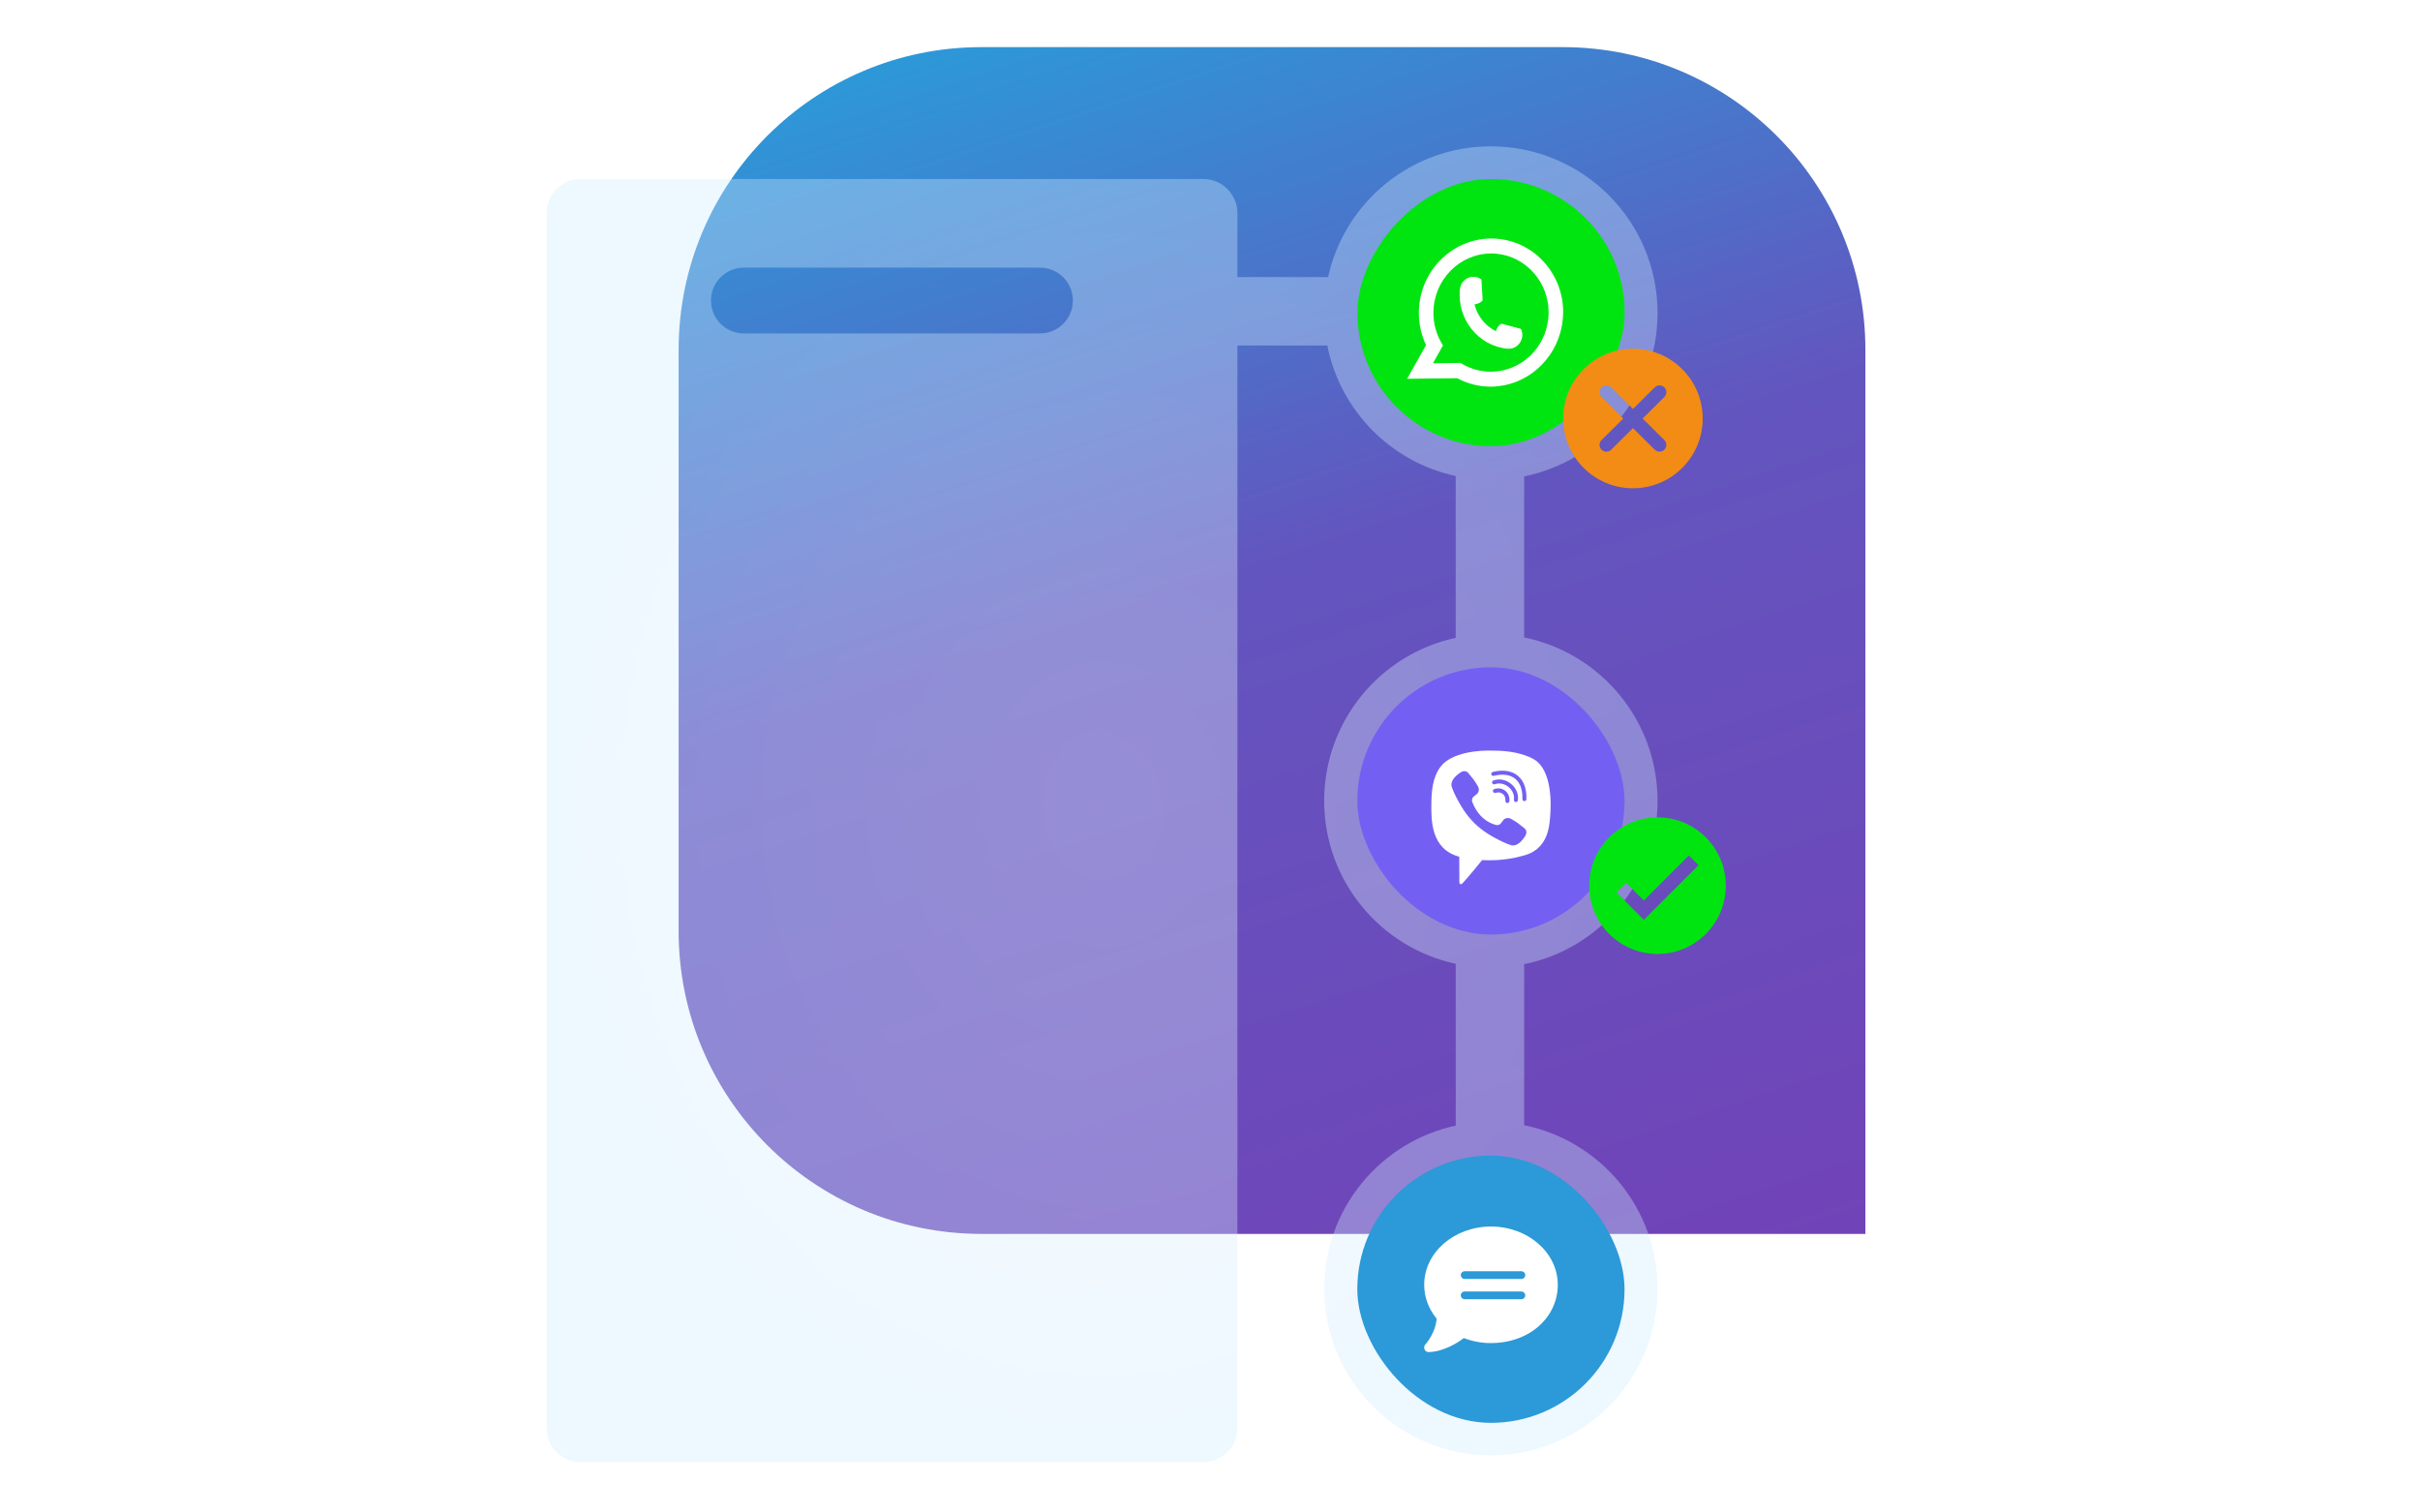
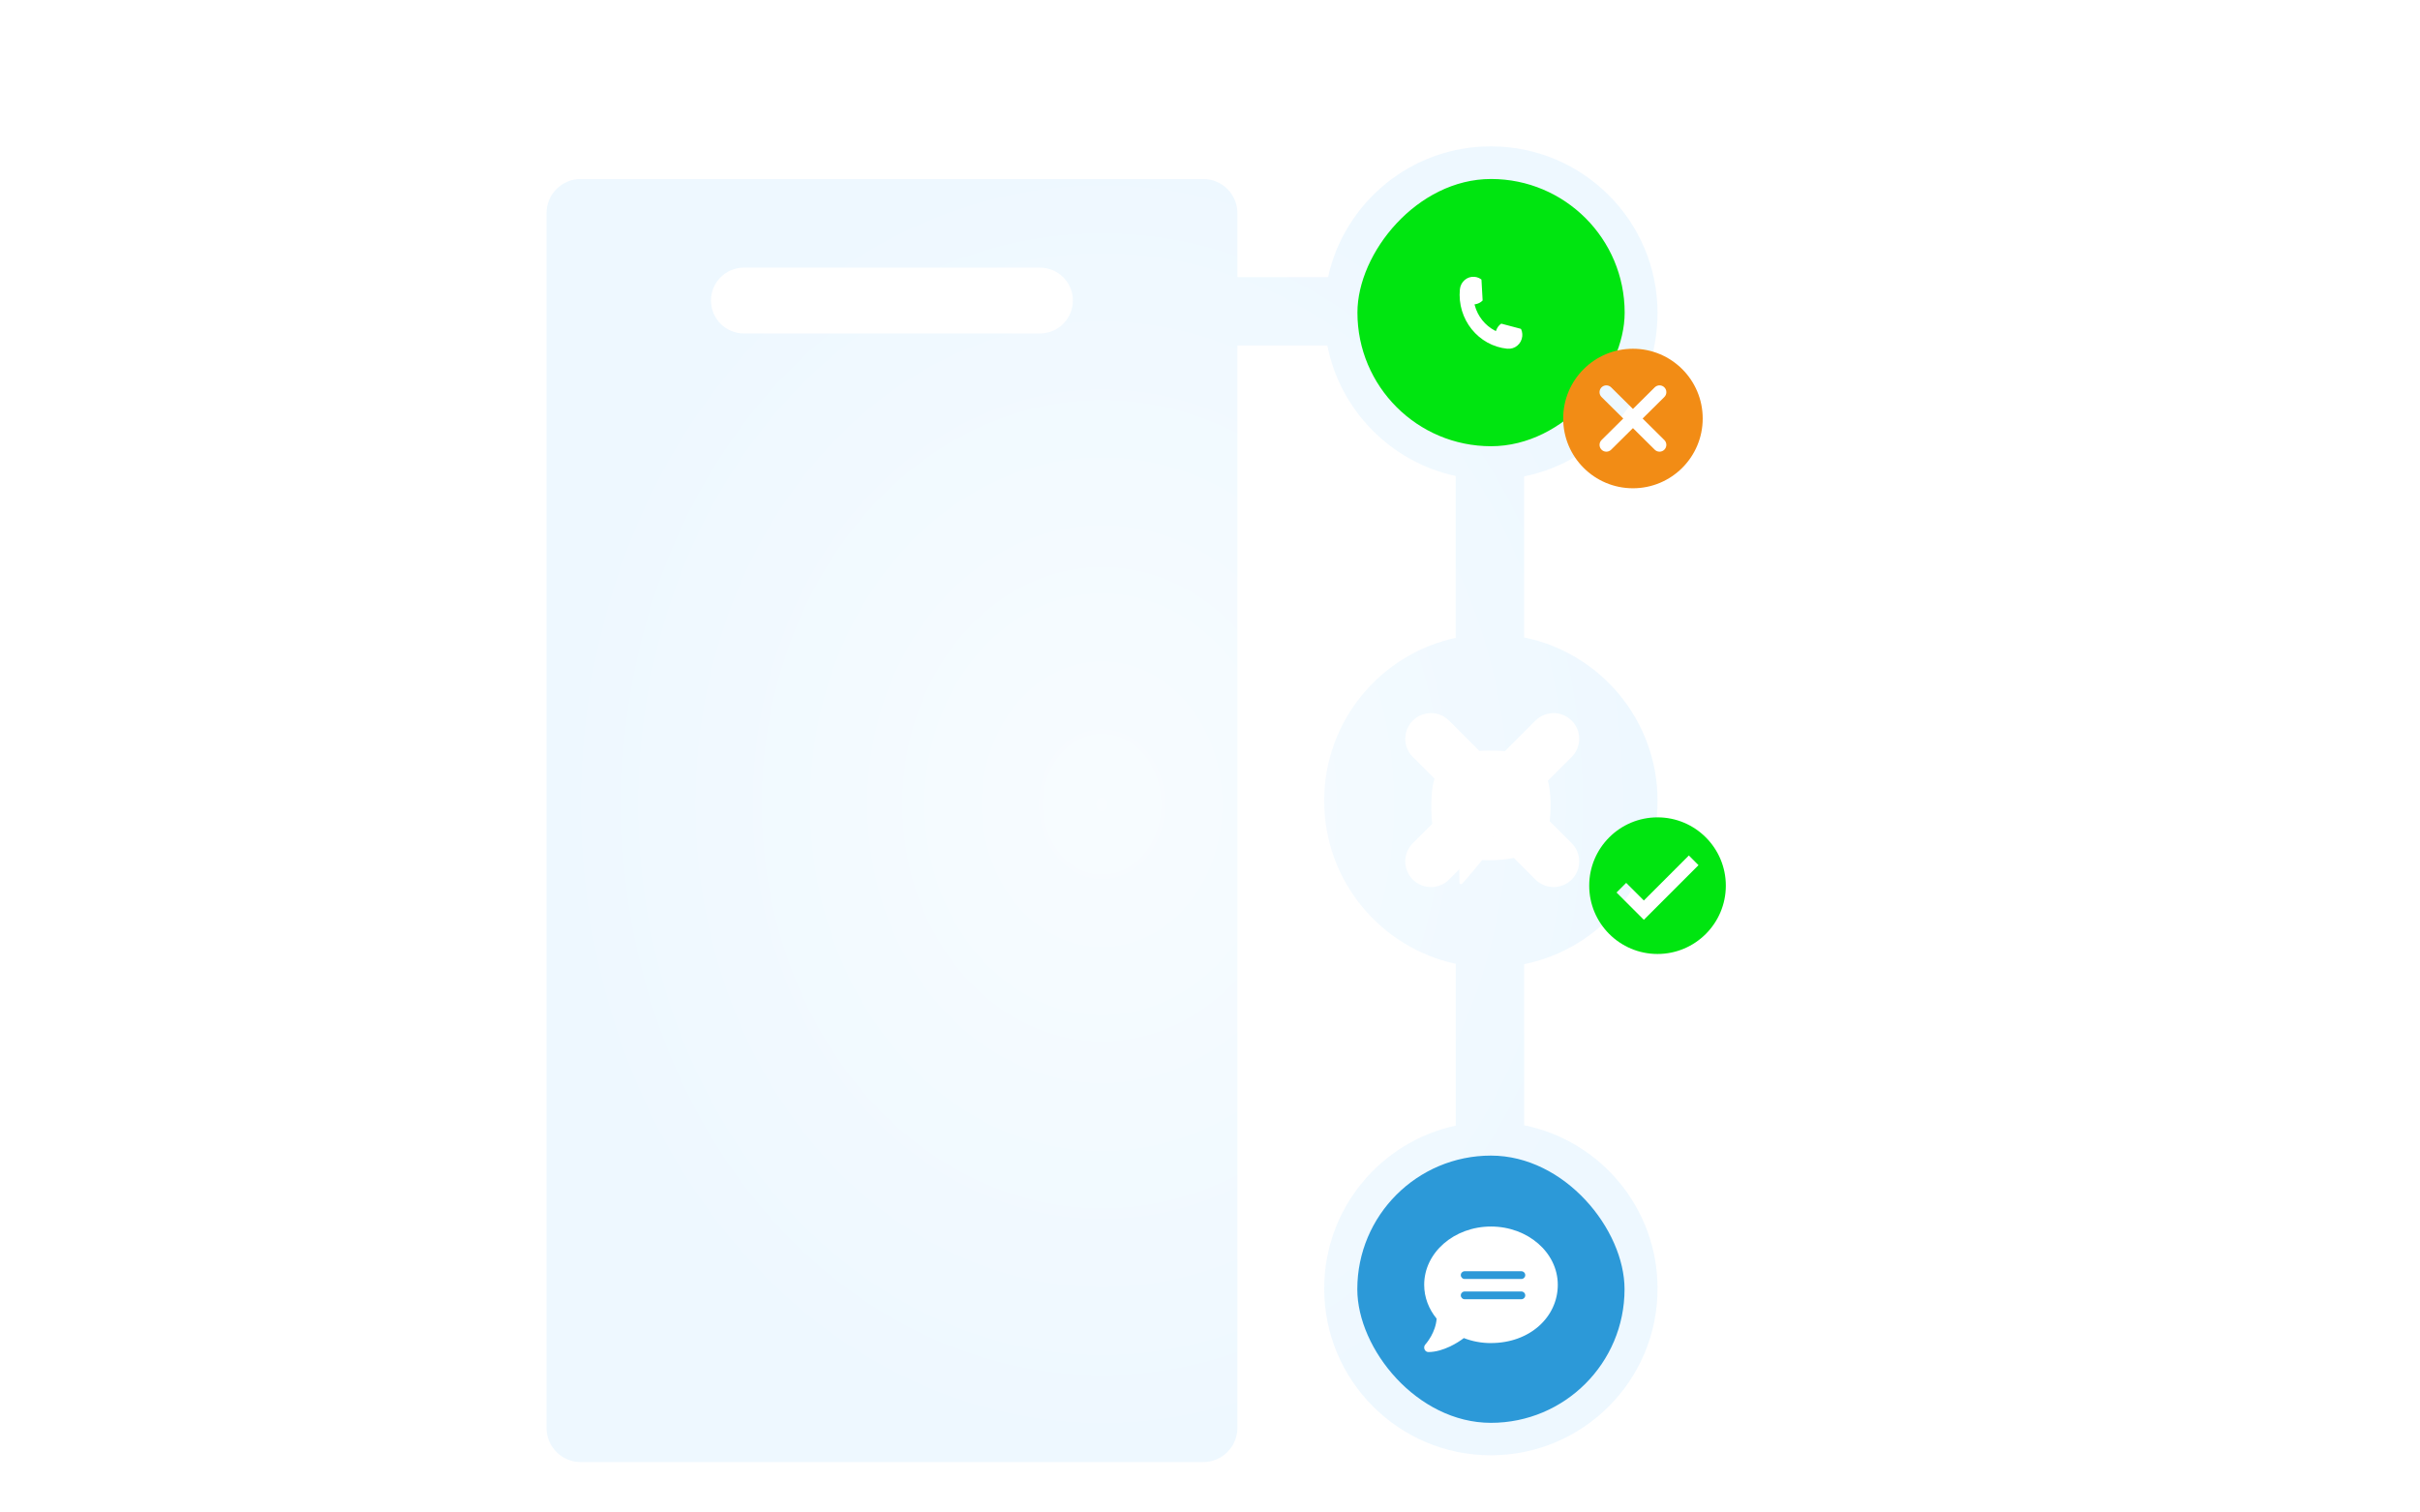
<svg xmlns="http://www.w3.org/2000/svg" width="288" height="180" viewBox="0 0 288 180" fill="none">
-   <path d="M80.762 41.639C80.762 21.74 96.893 5.609 116.791 5.609H185.969C205.867 5.609 221.998 21.74 221.998 41.639V146.846H116.791C96.893 146.846 80.762 130.715 80.762 110.816V41.639Z" fill="url(#paint0_linear_10179_188144)" />
  <g filter="url(#filter0_b_10179_188144)">
    <path fill-rule="evenodd" clip-rule="evenodd" d="M173.241 56.65C165.537 54.995 159.494 48.868 157.964 41.118H147.262V169.928C147.262 172.177 145.439 174 143.19 174H69.11C66.862 174 65.039 172.177 65.039 169.928V25.372C65.039 23.124 66.862 21.301 69.11 21.301H143.19C145.439 21.301 147.262 23.124 147.262 25.372V32.975H158.051C160.008 24.077 167.939 17.418 177.425 17.418C188.381 17.418 197.262 26.299 197.262 37.255C197.262 46.855 190.443 54.862 181.384 56.696V75.864C190.443 77.698 197.262 85.706 197.262 95.305C197.262 104.904 190.445 112.91 181.388 114.746V133.915C190.445 135.751 197.263 143.757 197.263 153.356C197.263 164.312 188.382 173.193 177.427 173.193C166.471 173.193 157.59 164.312 157.59 153.356C157.59 143.835 164.298 135.881 173.245 133.961V114.701C164.297 112.782 157.588 104.827 157.588 95.305C157.588 85.785 164.295 77.832 173.241 75.911V56.65ZM187.046 32.03C188.238 30.838 188.238 28.904 187.046 27.712C185.854 26.52 183.92 26.52 182.728 27.712L177.59 32.849L172.453 27.712C171.26 26.52 169.327 26.52 168.134 27.712C166.942 28.904 166.942 30.838 168.134 32.03L173.272 37.168L168.134 42.305C166.942 43.498 166.942 45.431 168.134 46.624C169.327 47.816 171.26 47.816 172.453 46.624L177.59 41.486L182.728 46.624C183.92 47.816 185.854 47.816 187.046 46.624C188.238 45.431 188.238 43.498 187.046 42.305L181.908 37.168L187.046 32.03ZM187.046 90.081C188.238 88.889 188.238 86.955 187.046 85.763C185.854 84.57 183.92 84.57 182.728 85.763L177.59 90.9L172.453 85.763C171.26 84.57 169.327 84.57 168.134 85.763C166.942 86.955 166.942 88.889 168.134 90.081L173.272 95.219L168.134 100.356C166.942 101.549 166.942 103.482 168.134 104.674C169.327 105.867 171.26 105.867 172.453 104.674L177.59 99.537L182.728 104.674C183.92 105.867 185.854 105.867 187.046 104.674C188.238 103.482 188.238 101.549 187.046 100.356L181.908 95.219L187.046 90.081ZM188.701 150.188C189.922 149.025 189.969 147.092 188.806 145.871C187.643 144.649 185.71 144.602 184.489 145.765L173.325 156.397L169.787 153.449C168.491 152.369 166.566 152.544 165.486 153.84C164.407 155.135 164.582 157.061 165.877 158.14L171.506 162.831C172.697 163.824 174.444 163.766 175.567 162.696L188.701 150.188ZM84.613 35.767C84.613 33.605 86.366 31.852 88.529 31.852H123.767C125.929 31.852 127.682 33.605 127.682 35.767C127.682 37.929 125.929 39.682 123.767 39.682H88.529C86.366 39.682 84.613 37.929 84.613 35.767Z" fill="url(#paint1_radial_10179_188144)" fill-opacity="0.36" />
  </g>
  <rect width="31.803" height="31.803" rx="15.901" transform="matrix(-1 0 0 1 193.348 21.301)" fill="#00E510" />
  <path d="M179.404 41.505C175.933 41.166 173.39 37.991 173.739 34.427C173.828 33.525 174.615 32.859 175.495 32.945C175.583 32.955 175.672 32.971 175.758 32.994C175.942 33.044 176.114 33.126 176.272 33.241C176.295 33.258 176.308 33.284 176.308 33.31L176.443 35.721C176.443 35.751 176.433 35.777 176.413 35.794C176.19 36.005 175.913 36.146 175.62 36.199L175.478 36.225L175.518 36.367C175.87 37.648 176.736 38.732 177.896 39.338L178.024 39.404L178.077 39.265C178.185 38.979 178.373 38.728 178.617 38.544C178.633 38.531 178.656 38.524 178.679 38.524C178.683 38.524 178.689 38.524 178.693 38.524L180.968 39.127C180.995 39.133 181.018 39.153 181.028 39.18C181.107 39.357 181.153 39.548 181.166 39.743C181.173 39.832 181.173 39.921 181.163 40.016C181.074 40.919 180.287 41.584 179.407 41.498L179.404 41.505Z" fill="white" />
-   <path d="M186.03 37.246C186.053 35.056 185.282 32.948 183.853 31.308C182.417 29.658 180.444 28.637 178.297 28.426C173.587 27.969 169.371 31.529 168.897 36.367C168.739 37.991 169.022 39.614 169.71 41.074L167.461 45.078L173.419 45.009C174.404 45.539 175.467 45.866 176.584 45.974C176.877 46.004 177.18 46.017 177.486 46.014C177.756 46.011 178.027 45.994 178.297 45.964C182.321 45.53 185.552 42.216 185.977 38.08V38.034C186.007 37.77 186.02 37.507 186.023 37.25L186.03 37.246ZM173.831 43.191L170.534 43.231L171.723 41.11L171.555 40.823C171.542 40.803 171.528 40.78 171.515 40.757C170.787 39.476 170.478 38.017 170.623 36.535C170.998 32.672 174.364 29.829 178.125 30.198C181.649 30.541 184.36 33.653 184.297 37.286C184.294 37.48 184.284 37.675 184.264 37.866C184.258 37.922 184.255 37.974 184.245 38.03C183.856 41.255 181.393 43.784 178.251 44.183C178.01 44.212 177.766 44.229 177.523 44.235C177.272 44.242 177.015 44.229 176.759 44.206C175.856 44.117 174.993 43.853 174.199 43.415C174.111 43.369 174.025 43.32 173.946 43.27L173.827 43.198L173.831 43.191Z" fill="white" />
  <rect x="161.531" y="137.527" width="31.803" height="31.803" rx="15.901" fill="#2C99D8" />
  <path fill-rule="evenodd" clip-rule="evenodd" d="M185.39 152.903C185.39 156.733 182.069 159.836 177.44 159.836V159.84C176.288 159.84 175.195 159.626 174.207 159.243C173.837 159.533 173.232 159.93 172.521 160.263C171.775 160.61 170.878 160.906 169.987 160.906C169.785 160.906 169.605 160.776 169.527 160.576C169.45 160.376 169.49 160.15 169.633 159.996L169.642 159.986C169.646 159.982 169.65 159.977 169.655 159.971C169.663 159.962 169.672 159.951 169.682 159.94C169.72 159.896 169.769 159.833 169.835 159.75C169.962 159.583 170.136 159.336 170.307 159.03C170.617 158.476 170.912 157.75 170.971 156.933C170.04 155.796 169.49 154.406 169.49 152.903C169.49 149.072 173.049 145.969 177.44 145.969C181.831 145.969 185.39 149.072 185.39 152.903ZM174.309 151.289C174.054 151.289 173.848 151.496 173.848 151.751C173.848 152.006 174.054 152.213 174.309 152.213H181.055C181.311 152.213 181.517 152.006 181.517 151.751C181.517 151.496 181.311 151.289 181.055 151.289H174.309ZM174.309 153.698C174.054 153.698 173.848 153.905 173.848 154.16C173.848 154.415 174.054 154.622 174.309 154.622H181.055C181.311 154.622 181.517 154.415 181.517 154.16C181.517 153.905 181.311 153.698 181.055 153.698H174.309Z" fill="white" />
-   <rect x="161.531" y="79.414" width="31.803" height="31.803" rx="15.901" fill="#7360F2" />
  <path fill-rule="evenodd" clip-rule="evenodd" d="M182.939 90.641C182.566 90.307 180.957 89.315 177.621 89.333C177.621 89.333 173.669 89.112 171.768 90.873C170.712 91.94 170.368 93.515 170.347 95.434L170.345 95.631C170.319 97.593 170.275 101.05 173.665 101.959C173.665 101.959 173.678 104.679 173.679 104.918C173.681 105.085 173.708 105.199 173.804 105.222C173.873 105.238 173.975 105.201 174.061 105.113C174.615 104.544 176.384 102.36 176.384 102.36C178.788 102.494 180.695 101.999 180.9 101.93C180.948 101.914 181.017 101.897 181.104 101.876L181.104 101.876C181.884 101.685 184.043 101.158 184.41 97.918C184.832 94.209 184.18 91.686 182.939 90.641ZM178.111 98.197C178.111 98.197 178.424 98.221 178.591 98.01L178.916 97.592C179.073 97.384 179.455 97.249 179.832 97.455C180.114 97.613 180.389 97.785 180.655 97.971C180.856 98.117 181.228 98.418 181.367 98.53L181.367 98.53L181.367 98.53C181.401 98.558 181.421 98.574 181.421 98.574C181.666 98.777 181.725 99.079 181.563 99.399L181.562 99.4L181.562 99.402L181.561 99.404L181.561 99.405C181.382 99.724 181.154 100.012 180.885 100.258C180.882 100.26 180.882 100.261 180.879 100.263C180.645 100.463 180.414 100.578 180.187 100.607C180.153 100.613 180.119 100.616 180.085 100.614C179.985 100.616 179.885 100.602 179.789 100.572L179.781 100.561C179.43 100.465 178.841 100.222 177.861 99.692C177.293 99.389 176.752 99.038 176.244 98.644C175.989 98.446 175.746 98.234 175.515 98.008L175.491 97.984L175.466 97.96L175.441 97.936C175.436 97.93 175.431 97.925 175.425 97.919L175.417 97.911C175.187 97.684 174.971 97.445 174.769 97.193C174.366 96.691 174.005 96.155 173.692 95.592C173.144 94.619 172.891 94.034 172.789 93.683L172.778 93.676C172.746 93.58 172.729 93.48 172.729 93.379C172.727 93.345 172.729 93.311 172.735 93.278C172.761 93.049 172.871 92.815 173.064 92.576C173.065 92.575 173.066 92.574 173.067 92.573C173.068 92.572 173.068 92.572 173.069 92.57C173.309 92.295 173.592 92.06 173.906 91.875C173.907 91.875 173.908 91.874 173.909 91.874L173.909 91.874C173.91 91.874 173.911 91.873 173.912 91.873C174.228 91.704 174.53 91.757 174.737 91.998C174.739 91.999 175.168 92.507 175.353 92.754C175.543 93.017 175.72 93.29 175.883 93.57C176.096 93.944 175.969 94.331 175.765 94.491L175.354 94.826C175.147 94.997 175.177 95.311 175.177 95.311C175.177 95.311 175.814 97.633 178.111 98.197ZM177.982 94.357C178.326 94.245 178.635 94.316 178.846 94.487C179.058 94.658 179.192 94.945 179.155 95.305C179.141 95.436 179.236 95.553 179.367 95.567C179.498 95.581 179.615 95.486 179.629 95.355C179.683 94.843 179.491 94.394 179.146 94.116C178.802 93.837 178.323 93.744 177.834 93.903C177.709 93.944 177.64 94.079 177.681 94.204C177.722 94.329 177.857 94.398 177.982 94.357ZM179.519 93.648C179.062 93.278 178.451 93.127 177.89 93.332C177.767 93.377 177.63 93.314 177.584 93.19C177.539 93.066 177.603 92.929 177.726 92.884C178.472 92.612 179.256 92.822 179.819 93.277C180.383 93.732 180.752 94.455 180.642 95.241C180.623 95.372 180.503 95.463 180.372 95.444C180.242 95.426 180.151 95.305 180.169 95.175C180.252 94.584 179.977 94.018 179.519 93.648ZM177.766 92.334C178.876 92.054 179.74 92.212 180.313 92.675C180.885 93.138 181.221 93.949 181.179 95.094C181.175 95.225 181.278 95.336 181.409 95.341C181.541 95.346 181.651 95.243 181.656 95.111C181.701 93.871 181.339 92.891 180.613 92.304C179.887 91.717 178.852 91.568 177.649 91.871C177.522 91.904 177.444 92.033 177.477 92.161C177.509 92.289 177.639 92.366 177.766 92.334Z" fill="white" />
  <path fill-rule="evenodd" clip-rule="evenodd" d="M202.636 49.806C202.636 54.392 198.919 58.109 194.334 58.109C189.748 58.109 186.031 54.392 186.031 49.806C186.031 45.221 189.748 41.504 194.334 41.504C198.919 41.504 202.636 45.221 202.636 49.806ZM190.592 46.101C190.907 45.783 191.42 45.781 191.739 46.096L194.334 48.667L196.929 46.096C197.247 45.781 197.761 45.783 198.076 46.101C198.391 46.419 198.389 46.933 198.071 47.248L195.486 49.808L198.069 52.367C198.387 52.682 198.39 53.196 198.074 53.514C197.759 53.832 197.246 53.834 196.928 53.519L194.334 50.95L191.74 53.519C191.422 53.834 190.909 53.832 190.594 53.514C190.278 53.196 190.281 52.682 190.599 52.367L193.182 49.808L190.597 47.248C190.279 46.933 190.277 46.419 190.592 46.101Z" fill="#F28C15" />
  <path fill-rule="evenodd" clip-rule="evenodd" d="M189.129 105.402C189.129 100.915 192.771 97.273 197.258 97.273C201.745 97.273 205.387 100.915 205.387 105.402C205.387 109.89 201.745 113.532 197.258 113.532C192.771 113.532 189.129 109.89 189.129 105.402ZM195.633 107.167L200.99 101.81L202.136 102.964L195.633 109.467L192.381 106.216L193.528 105.069L195.633 107.167Z" fill="#00E510" />
  <defs>
    <filter id="filter0_b_10179_188144" x="47.834" y="0.213" width="166.632" height="190.991" filterUnits="userSpaceOnUse" color-interpolation-filters="sRGB">
      <feFlood flood-opacity="0" result="BackgroundImageFix" />
      <feGaussianBlur in="BackgroundImageFix" stdDeviation="8.602" />
      <feComposite in2="SourceAlpha" operator="in" result="effect1_backgroundBlur_10179_188144" />
      <feBlend mode="normal" in="SourceGraphic" in2="effect1_backgroundBlur_10179_188144" result="shape" />
    </filter>
    <linearGradient id="paint0_linear_10179_188144" x1="108.073" y1="5.609" x2="160.881" y2="166.189" gradientUnits="userSpaceOnUse">
      <stop stop-color="#2C99D8" />
      <stop offset="0.425" stop-color="#6355BF" />
      <stop offset="1" stop-color="#7143B8" />
    </linearGradient>
    <radialGradient id="paint1_radial_10179_188144" cx="0" cy="0" r="1" gradientUnits="userSpaceOnUse" gradientTransform="translate(131.151 95.709) rotate(90) scale(78.291 66.112)">
      <stop stop-color="#EBF7FF" />
      <stop offset="1" stop-color="#D0ECFF" />
    </radialGradient>
  </defs>
</svg>